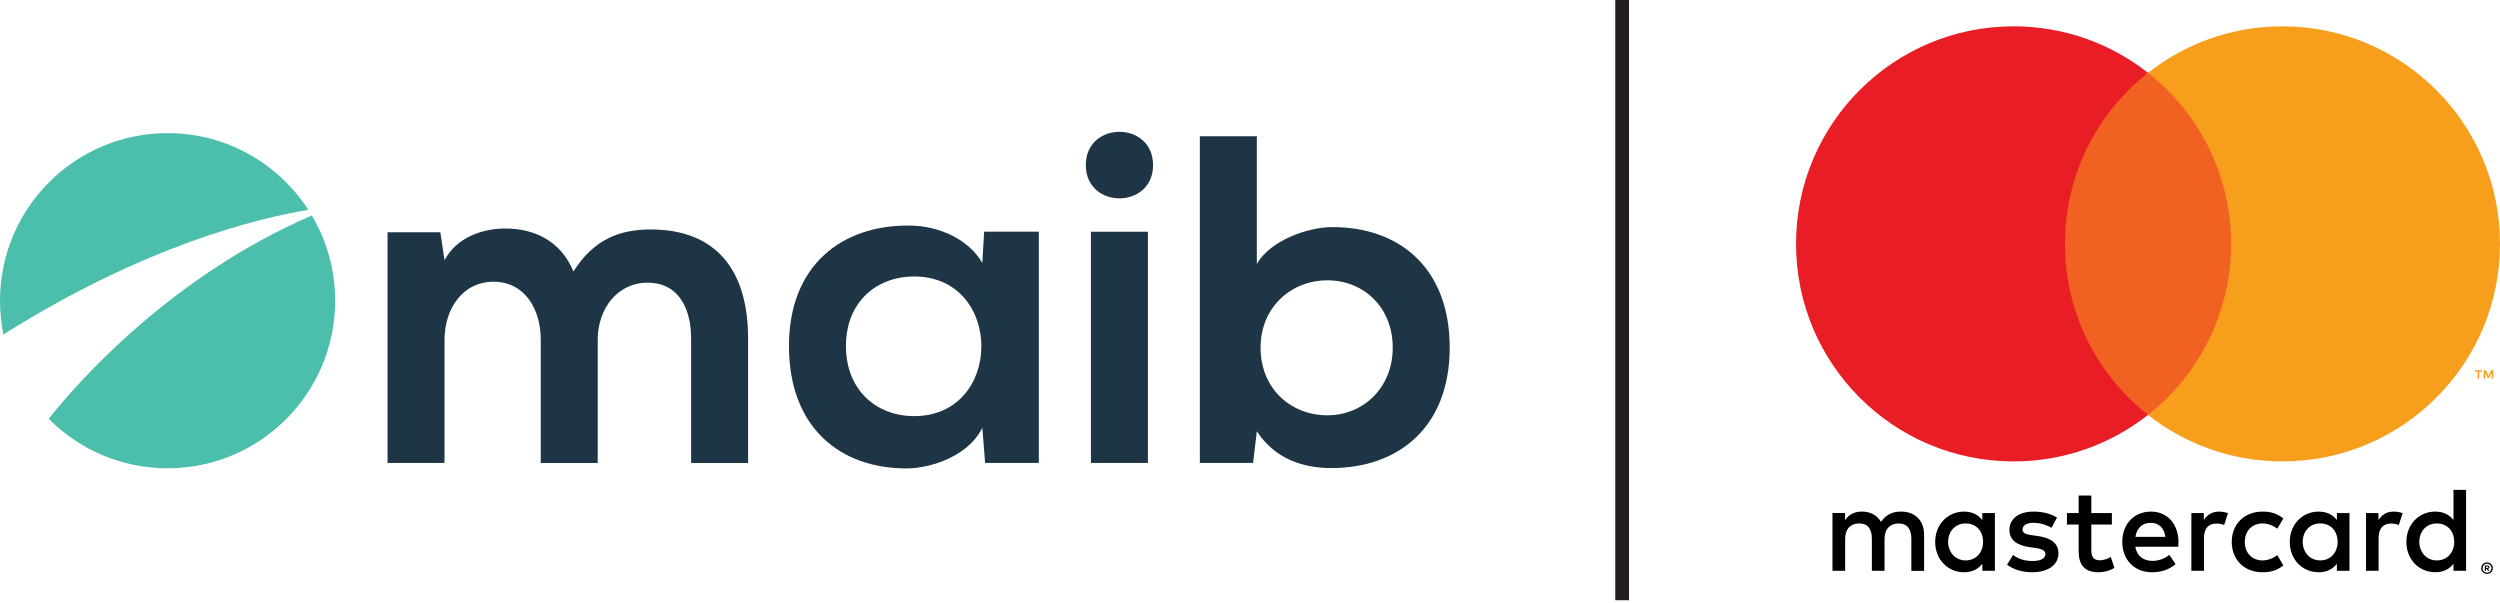
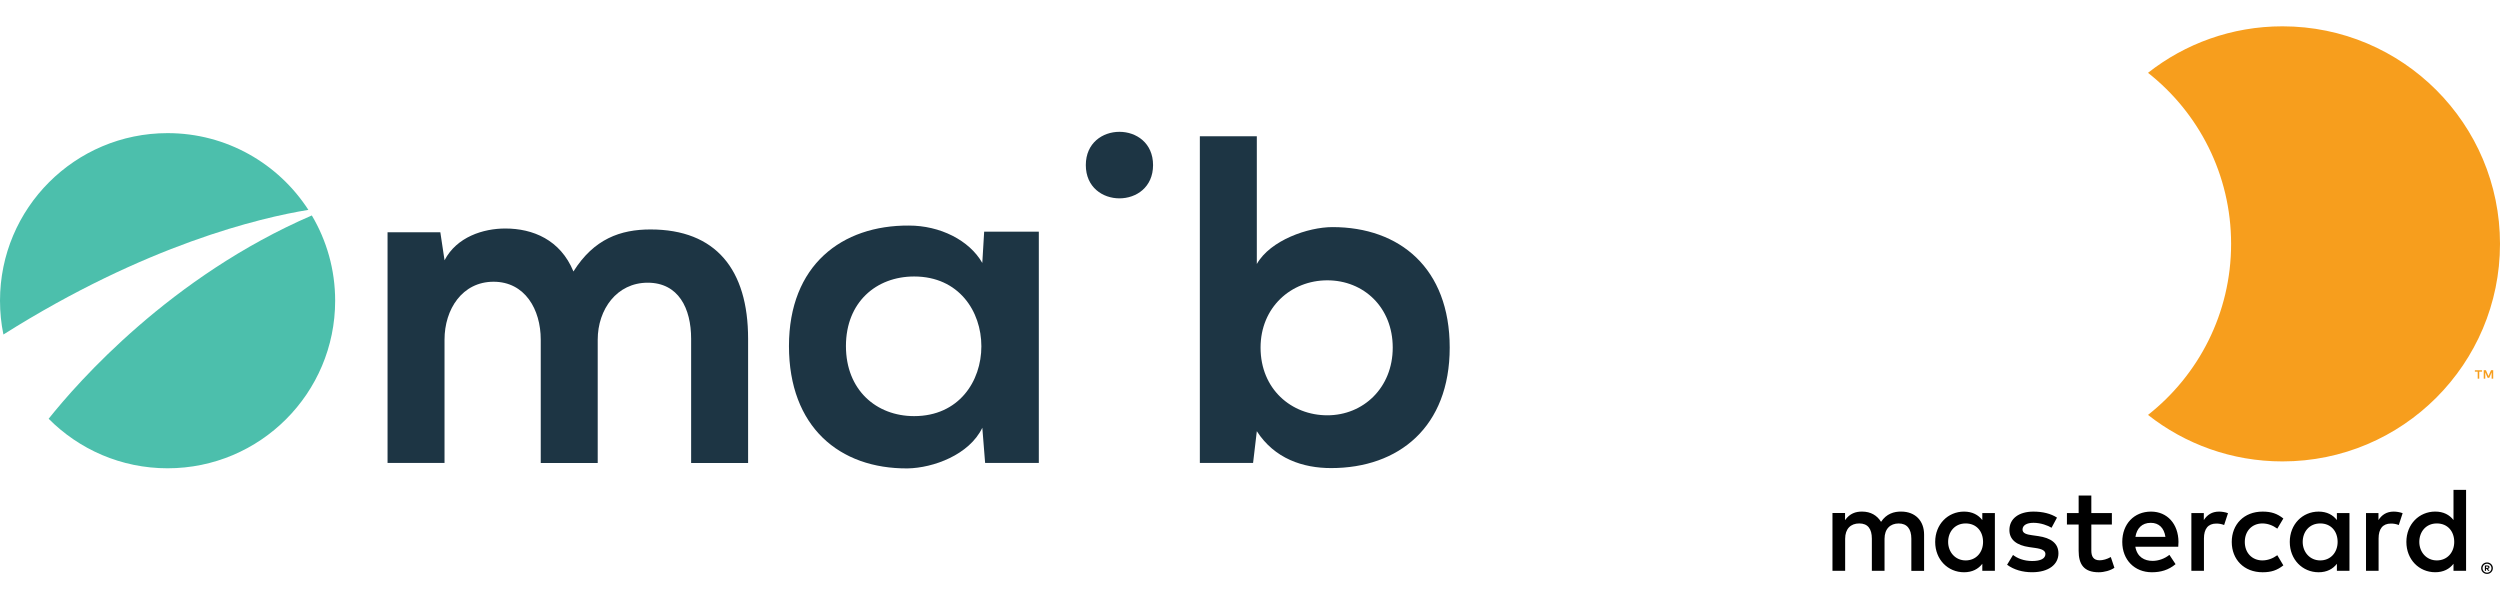
<svg xmlns="http://www.w3.org/2000/svg" width="493" height="119" viewBox="0 0 493 119" fill="none">
  <path d="M106.634 91.293V66.98C106.634 60.995 103.505 55.559 97.331 55.559C91.156 55.559 87.66 60.991 87.66 66.98V91.293H76.425V45.8H86.833L87.664 51.325C90.059 46.719 95.306 45.062 99.637 45.062C105.069 45.062 110.505 47.272 113.082 53.535C117.135 47.087 122.386 45.248 128.278 45.248C141.171 45.248 147.526 53.168 147.526 66.799V91.298H136.291V66.799C136.291 60.81 133.803 55.749 127.725 55.749C121.648 55.749 117.869 60.999 117.869 66.984V91.298H106.634V91.293Z" fill="#1D3544" />
  <path d="M194.08 45.687H204.856V91.285H194.266L193.713 84.357C191.136 89.701 184.043 92.278 178.978 92.37C165.532 92.463 155.584 84.176 155.584 68.242C155.584 52.309 165.992 44.389 179.252 44.481C185.329 44.481 191.132 47.337 193.709 51.849L194.076 45.691L194.08 45.687ZM166.819 68.242C166.819 76.901 172.803 82.058 180.264 82.058C197.948 82.058 197.948 54.523 180.264 54.523C172.803 54.523 166.819 59.588 166.819 68.246V68.242Z" fill="#1D3544" />
-   <path d="M227.383 32.556C227.383 41.303 214.123 41.303 214.123 32.556C214.123 23.809 227.383 23.809 227.383 32.556ZM215.131 45.703V91.289H226.366V45.703H215.131Z" fill="#1D3544" />
+   <path d="M227.383 32.556C227.383 41.303 214.123 41.303 214.123 32.556C214.123 23.809 227.383 23.809 227.383 32.556ZM215.131 45.703H226.366V45.703H215.131Z" fill="#1D3544" />
  <path d="M247.845 26.87V52.059C250.515 47.361 257.975 44.784 262.766 44.784C276.026 44.784 285.882 52.889 285.882 68.545C285.882 84.2 275.844 92.306 262.488 92.306C256.963 92.306 251.345 90.463 247.845 85.031L247.107 91.293H236.61V26.87H247.845ZM248.583 68.545C248.583 76.739 254.66 81.897 261.754 81.897C268.847 81.897 274.647 76.465 274.647 68.545C274.647 60.624 268.936 55.281 261.754 55.281C254.572 55.281 248.583 60.624 248.583 68.545Z" fill="#1D3544" />
  <path d="M60.814 41.392C54.93 32.286 44.695 26.253 33.048 26.253C14.796 26.253 0 41.049 0 59.298C0 61.58 0.23 63.81 0.673 65.964C28.806 48.228 51.357 42.925 60.814 41.388V41.392Z" fill="#4CBFAC" />
  <path d="M61.495 42.485C33.665 54.523 15.417 75.279 9.594 82.579C15.583 88.612 23.878 92.346 33.048 92.346C51.301 92.346 66.093 77.55 66.093 59.302C66.093 53.16 64.411 47.413 61.491 42.485H61.495Z" fill="#4CBFAC" />
  <path d="M379.43 112.562V105.412C379.43 102.718 377.716 100.908 374.949 100.883C373.497 100.859 371.993 101.311 370.945 102.908C370.158 101.646 368.92 100.883 367.178 100.883C365.964 100.883 364.771 101.242 363.843 102.577V101.17H361.363V112.562H363.863V106.247C363.863 104.271 364.96 103.222 366.65 103.222C368.34 103.222 369.13 104.295 369.13 106.227V112.566H371.63V106.251C371.63 104.275 372.776 103.227 374.417 103.227C376.058 103.227 376.917 104.299 376.917 106.231V112.57H379.418L379.43 112.562ZM416.462 101.174H412.41V97.718H409.909V101.174H407.598V103.436H409.909V108.63C409.909 111.276 410.934 112.849 413.865 112.849C414.938 112.849 416.176 112.514 416.962 111.966L416.249 109.844C415.511 110.272 414.7 110.49 414.055 110.49C412.817 110.49 412.41 109.727 412.41 108.582V103.436H416.462V101.174ZM437.598 100.888C436.166 100.888 435.239 101.553 434.594 102.557V101.174H432.138V112.566H434.618V106.179C434.618 104.295 435.428 103.247 437.05 103.247C437.55 103.247 438.074 103.319 438.598 103.533L439.36 101.198C438.812 100.984 438.098 100.888 437.598 100.888ZM405.643 102.077C404.449 101.291 402.808 100.888 400.997 100.888C398.113 100.888 396.254 102.271 396.254 104.533C396.254 106.392 397.638 107.538 400.186 107.892L401.356 108.058C402.715 108.247 403.356 108.606 403.356 109.247C403.356 110.131 402.449 110.631 400.759 110.631C399.069 110.631 397.803 110.082 396.968 109.437L395.799 111.369C397.158 112.369 398.872 112.845 400.731 112.845C404.017 112.845 405.925 111.296 405.925 109.126C405.925 107.126 404.425 106.078 401.945 105.719L400.775 105.553C399.702 105.412 398.843 105.195 398.843 104.432C398.843 103.598 399.654 103.097 401.013 103.097C402.465 103.097 403.872 103.646 404.566 104.073L405.639 102.073L405.643 102.077ZM472.038 100.888C470.606 100.888 469.679 101.553 469.033 102.557V101.174H466.577V112.566H469.058V106.179C469.058 104.295 469.868 103.247 471.489 103.247C471.989 103.247 472.514 103.319 473.038 103.533L473.8 101.198C473.252 100.984 472.538 100.888 472.038 100.888ZM440.102 106.868C440.102 110.324 442.51 112.849 446.18 112.849C447.894 112.849 449.039 112.466 450.277 111.49L449.087 109.489C448.16 110.155 447.18 110.514 446.107 110.514C444.131 110.49 442.675 109.062 442.675 106.868C442.675 104.674 444.127 103.247 446.107 103.222C447.18 103.222 448.156 103.581 449.087 104.247L450.277 102.247C449.039 101.271 447.894 100.888 446.18 100.888C442.51 100.888 440.102 103.412 440.102 106.868ZM463.315 106.868V101.174H460.835V102.557C460.048 101.533 458.859 100.888 457.238 100.888C454.044 100.888 451.543 103.392 451.543 106.868C451.543 110.344 454.044 112.849 457.238 112.849C458.859 112.849 460.048 112.203 460.835 111.179V112.562H463.315V106.868ZM454.092 106.868C454.092 104.868 455.403 103.222 457.548 103.222C459.694 103.222 460.98 104.795 460.98 106.868C460.98 108.941 459.597 110.514 457.548 110.514C455.499 110.514 454.092 108.868 454.092 106.868ZM424.181 100.888C420.846 100.888 418.511 103.319 418.511 106.868C418.511 110.417 420.943 112.849 424.35 112.849C426.064 112.849 427.637 112.421 429.02 111.252L427.807 109.417C426.855 110.179 425.637 110.606 424.496 110.606C422.899 110.606 421.447 109.868 421.088 107.82H429.549C429.573 107.509 429.597 107.199 429.597 106.868C429.573 103.319 427.379 100.888 424.189 100.888H424.181ZM424.137 103.102C425.734 103.102 426.758 104.102 427.02 105.864H421.108C421.37 104.219 422.37 103.102 424.133 103.102H424.137ZM486.31 106.868V96.597H483.83V102.553C483.043 101.529 481.853 100.883 480.232 100.883C477.038 100.883 474.538 103.388 474.538 106.864C474.538 110.34 477.038 112.845 480.232 112.845C481.853 112.845 483.043 112.199 483.83 111.175V112.558H486.31V106.864V106.868ZM477.087 106.868C477.087 104.868 478.397 103.222 480.543 103.222C482.688 103.222 483.975 104.795 483.975 106.868C483.975 108.941 482.591 110.514 480.543 110.514C478.494 110.514 477.087 108.868 477.087 106.868ZM393.391 106.868V101.174H390.911V102.557C390.125 101.533 388.935 100.888 387.314 100.888C384.12 100.888 381.619 103.392 381.619 106.868C381.619 110.344 384.12 112.849 387.314 112.849C388.935 112.849 390.125 112.203 390.911 111.179V112.562H393.391V106.868ZM384.172 106.868C384.172 104.868 385.483 103.222 387.628 103.222C389.774 103.222 391.06 104.795 391.06 106.868C391.06 108.941 389.677 110.514 387.628 110.514C385.58 110.514 384.172 108.868 384.172 106.868ZM490.443 110.913C490.601 110.913 490.754 110.941 490.891 111.002C491.032 111.062 491.153 111.143 491.258 111.244C491.363 111.344 491.443 111.465 491.504 111.603C491.564 111.74 491.593 111.889 491.593 112.042C491.593 112.195 491.56 112.345 491.504 112.482C491.443 112.619 491.363 112.74 491.258 112.841C491.153 112.941 491.032 113.026 490.891 113.087C490.75 113.147 490.601 113.175 490.443 113.175C490.286 113.175 490.129 113.147 489.988 113.087C489.846 113.026 489.721 112.945 489.621 112.841C489.516 112.736 489.435 112.619 489.375 112.482C489.314 112.345 489.286 112.199 489.286 112.042C489.286 111.885 489.314 111.74 489.375 111.603C489.435 111.465 489.516 111.344 489.621 111.244C489.725 111.139 489.846 111.058 489.988 111.002C490.129 110.941 490.282 110.913 490.443 110.913ZM490.443 112.929C490.564 112.929 490.681 112.905 490.786 112.861C490.891 112.816 490.984 112.752 491.064 112.671C491.145 112.591 491.205 112.498 491.25 112.393C491.294 112.284 491.318 112.171 491.318 112.05C491.318 111.929 491.294 111.812 491.25 111.707C491.205 111.599 491.141 111.506 491.064 111.425C490.984 111.344 490.891 111.284 490.786 111.24C490.681 111.195 490.568 111.171 490.443 111.171C490.318 111.171 490.201 111.195 490.096 111.24C489.988 111.284 489.895 111.348 489.814 111.425C489.733 111.506 489.673 111.599 489.629 111.707C489.584 111.816 489.56 111.929 489.56 112.05C489.56 112.171 489.584 112.288 489.629 112.393C489.673 112.502 489.738 112.595 489.814 112.671C489.895 112.752 489.988 112.812 490.096 112.861C490.205 112.905 490.322 112.929 490.443 112.929ZM490.508 111.514C490.645 111.514 490.746 111.542 490.818 111.603C490.891 111.663 490.927 111.744 490.927 111.849C490.927 111.937 490.899 112.006 490.838 112.062C490.782 112.119 490.697 112.155 490.588 112.167L490.931 112.562H490.661L490.342 112.167H490.242V112.562H490.016V111.51H490.5L490.508 111.514ZM490.25 111.711V111.994H490.508C490.568 111.994 490.613 111.982 490.649 111.957C490.685 111.933 490.701 111.897 490.701 111.853C490.701 111.808 490.685 111.772 490.649 111.748C490.613 111.724 490.568 111.711 490.508 111.711H490.25Z" fill="black" />
-   <path d="M442.361 14.361H404.82V81.82H442.361V14.361Z" fill="#F16122" />
-   <path d="M407.203 48.091C407.203 34.403 413.611 22.216 423.588 14.361C416.289 8.614 407.082 5.19 397.077 5.19C373.385 5.19 354.177 24.398 354.177 48.091C354.177 71.783 373.385 90.991 397.077 90.991C407.086 90.991 416.293 87.563 423.588 81.821C413.611 73.965 407.203 61.778 407.203 48.091Z" fill="#E91D25" />
  <path d="M493 48.091C493 71.783 473.792 90.991 450.1 90.991C440.09 90.991 430.884 87.563 423.588 81.821C433.565 73.965 439.973 61.778 439.973 48.091C439.973 34.403 433.565 22.216 423.588 14.361C430.888 8.614 440.094 5.19 450.1 5.19C473.792 5.19 493 24.398 493 48.091ZM488.907 74.674V73.295H489.463V73.013H488.044V73.295H488.6V74.674H488.903H488.907ZM491.661 74.674V73.009H491.226L490.726 74.154L490.225 73.009H489.79V74.674H490.096V73.42L490.564 74.505H490.883L491.351 73.42V74.679H491.657L491.661 74.674Z" fill="#F79E1D" />
-   <path d="M321.241 0H318.535V118.365H321.241V0Z" fill="#231F20" />
</svg>